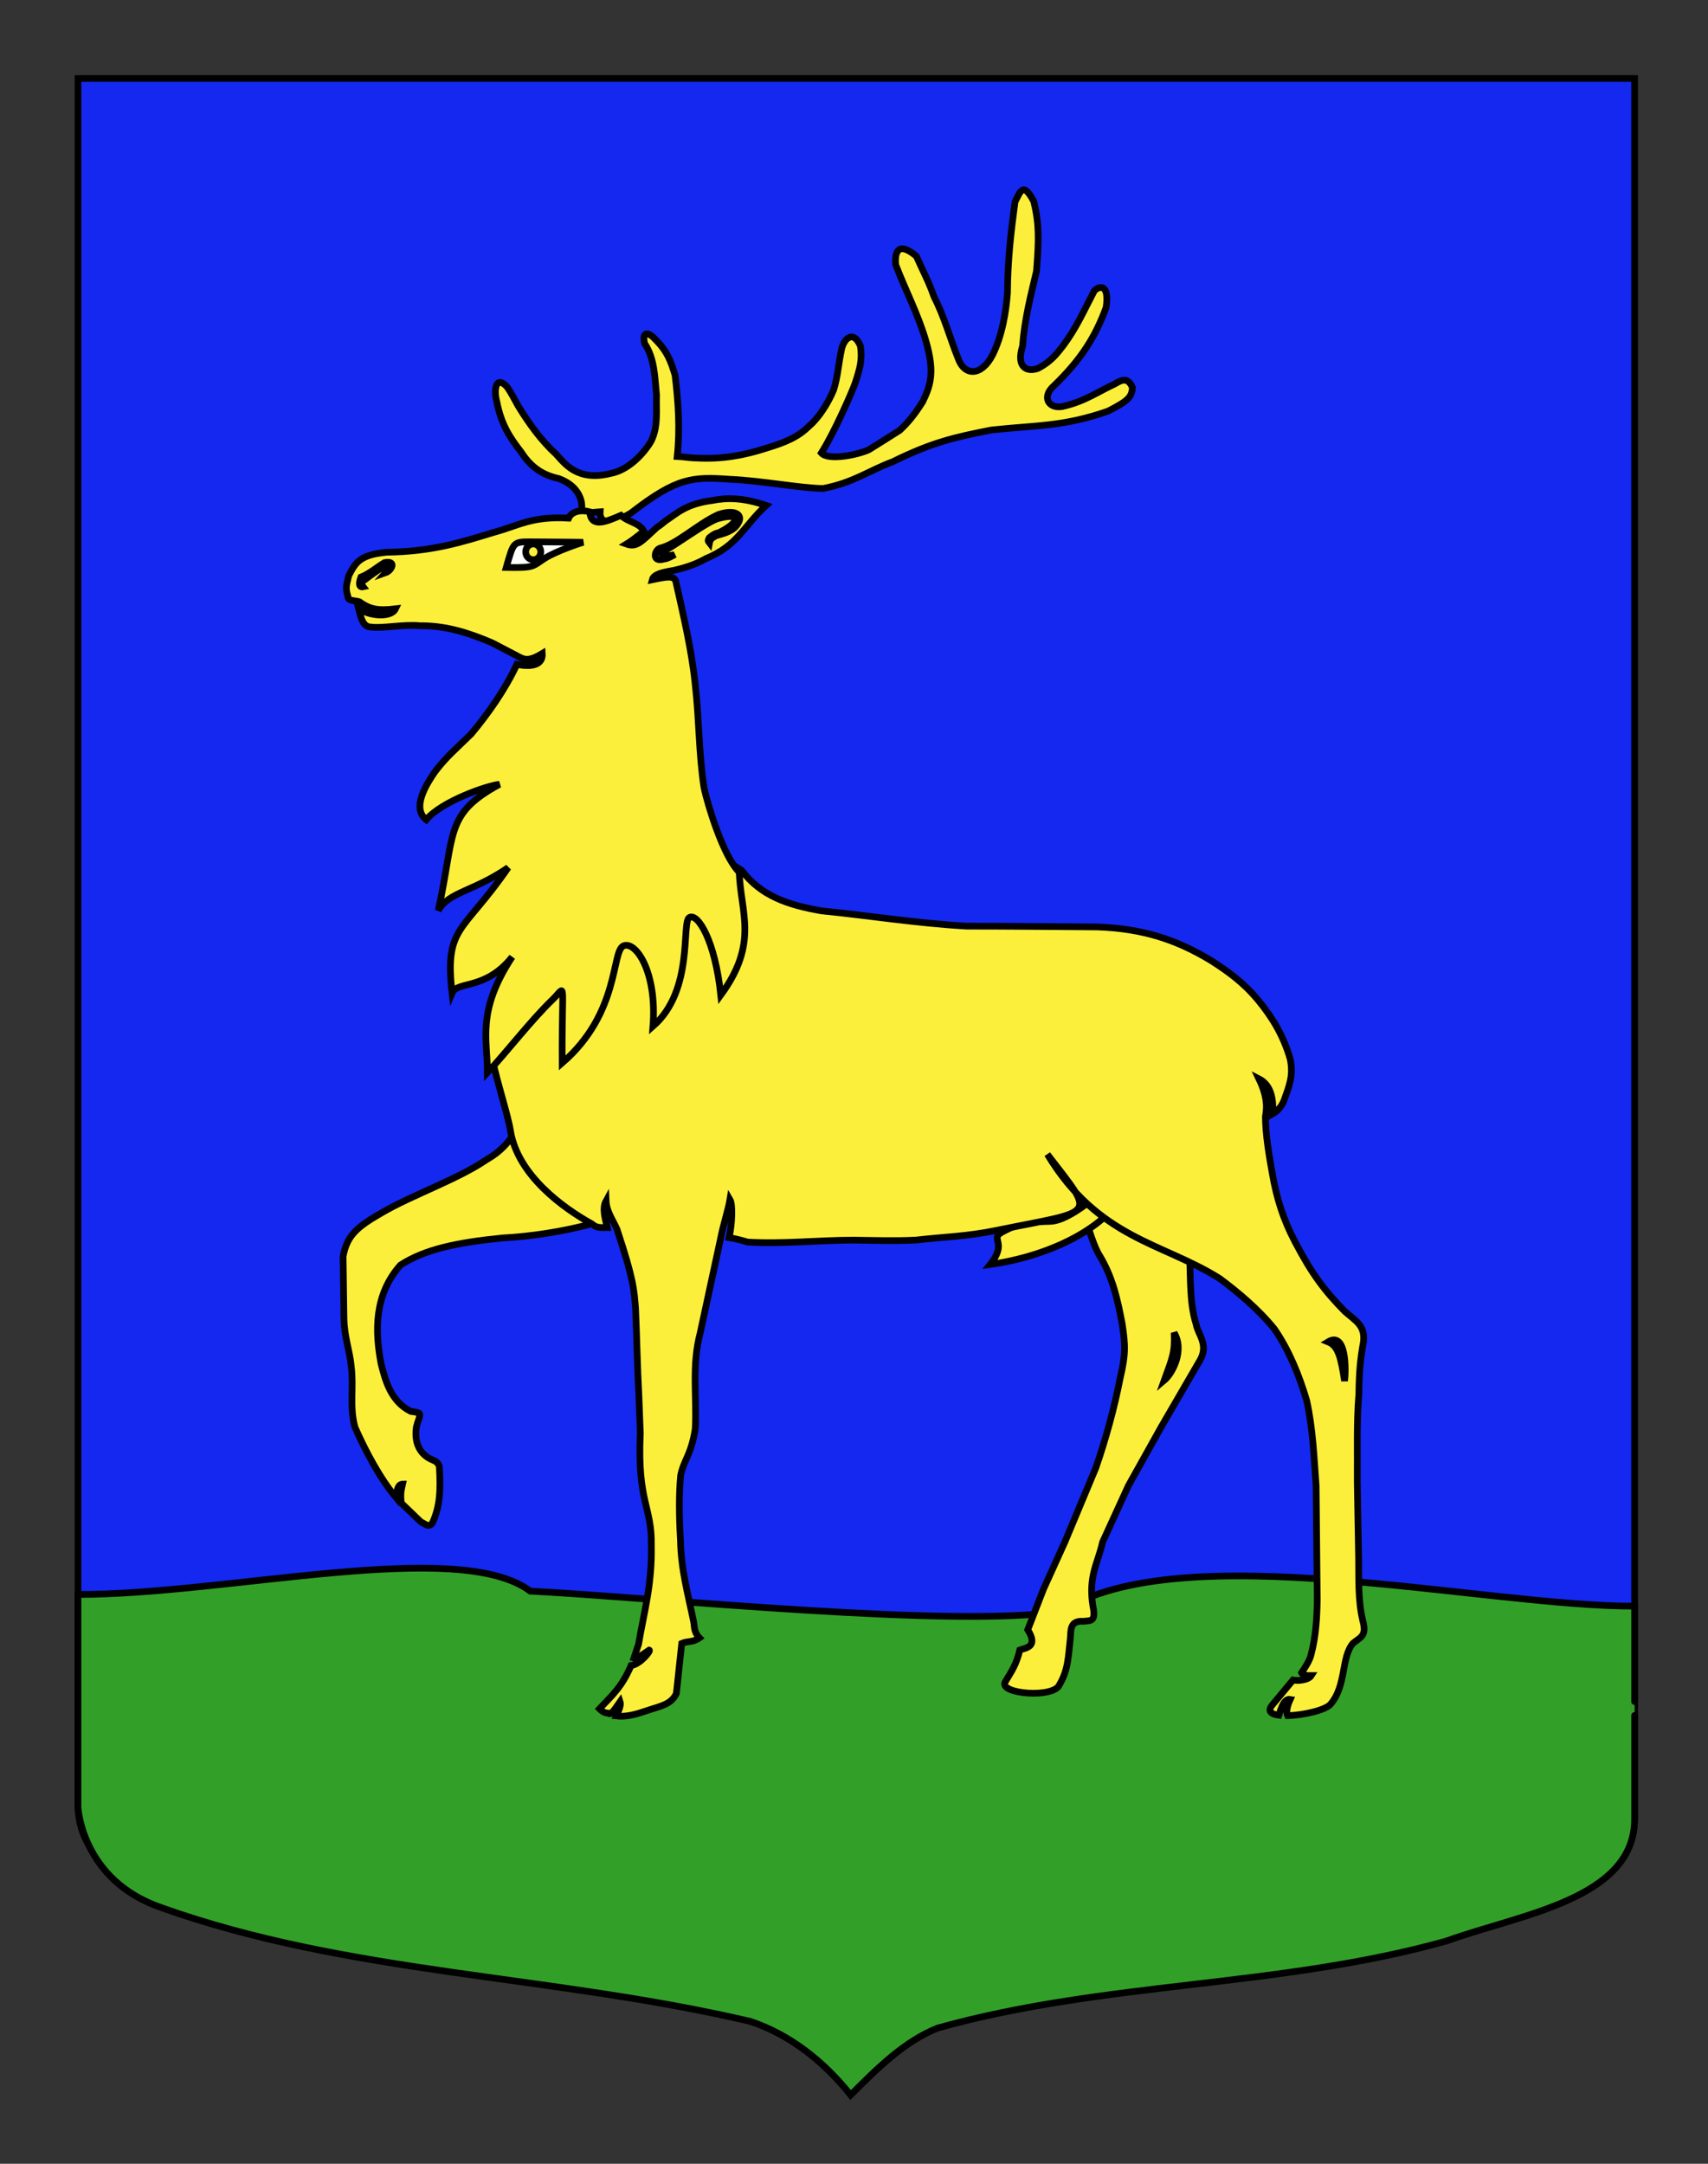
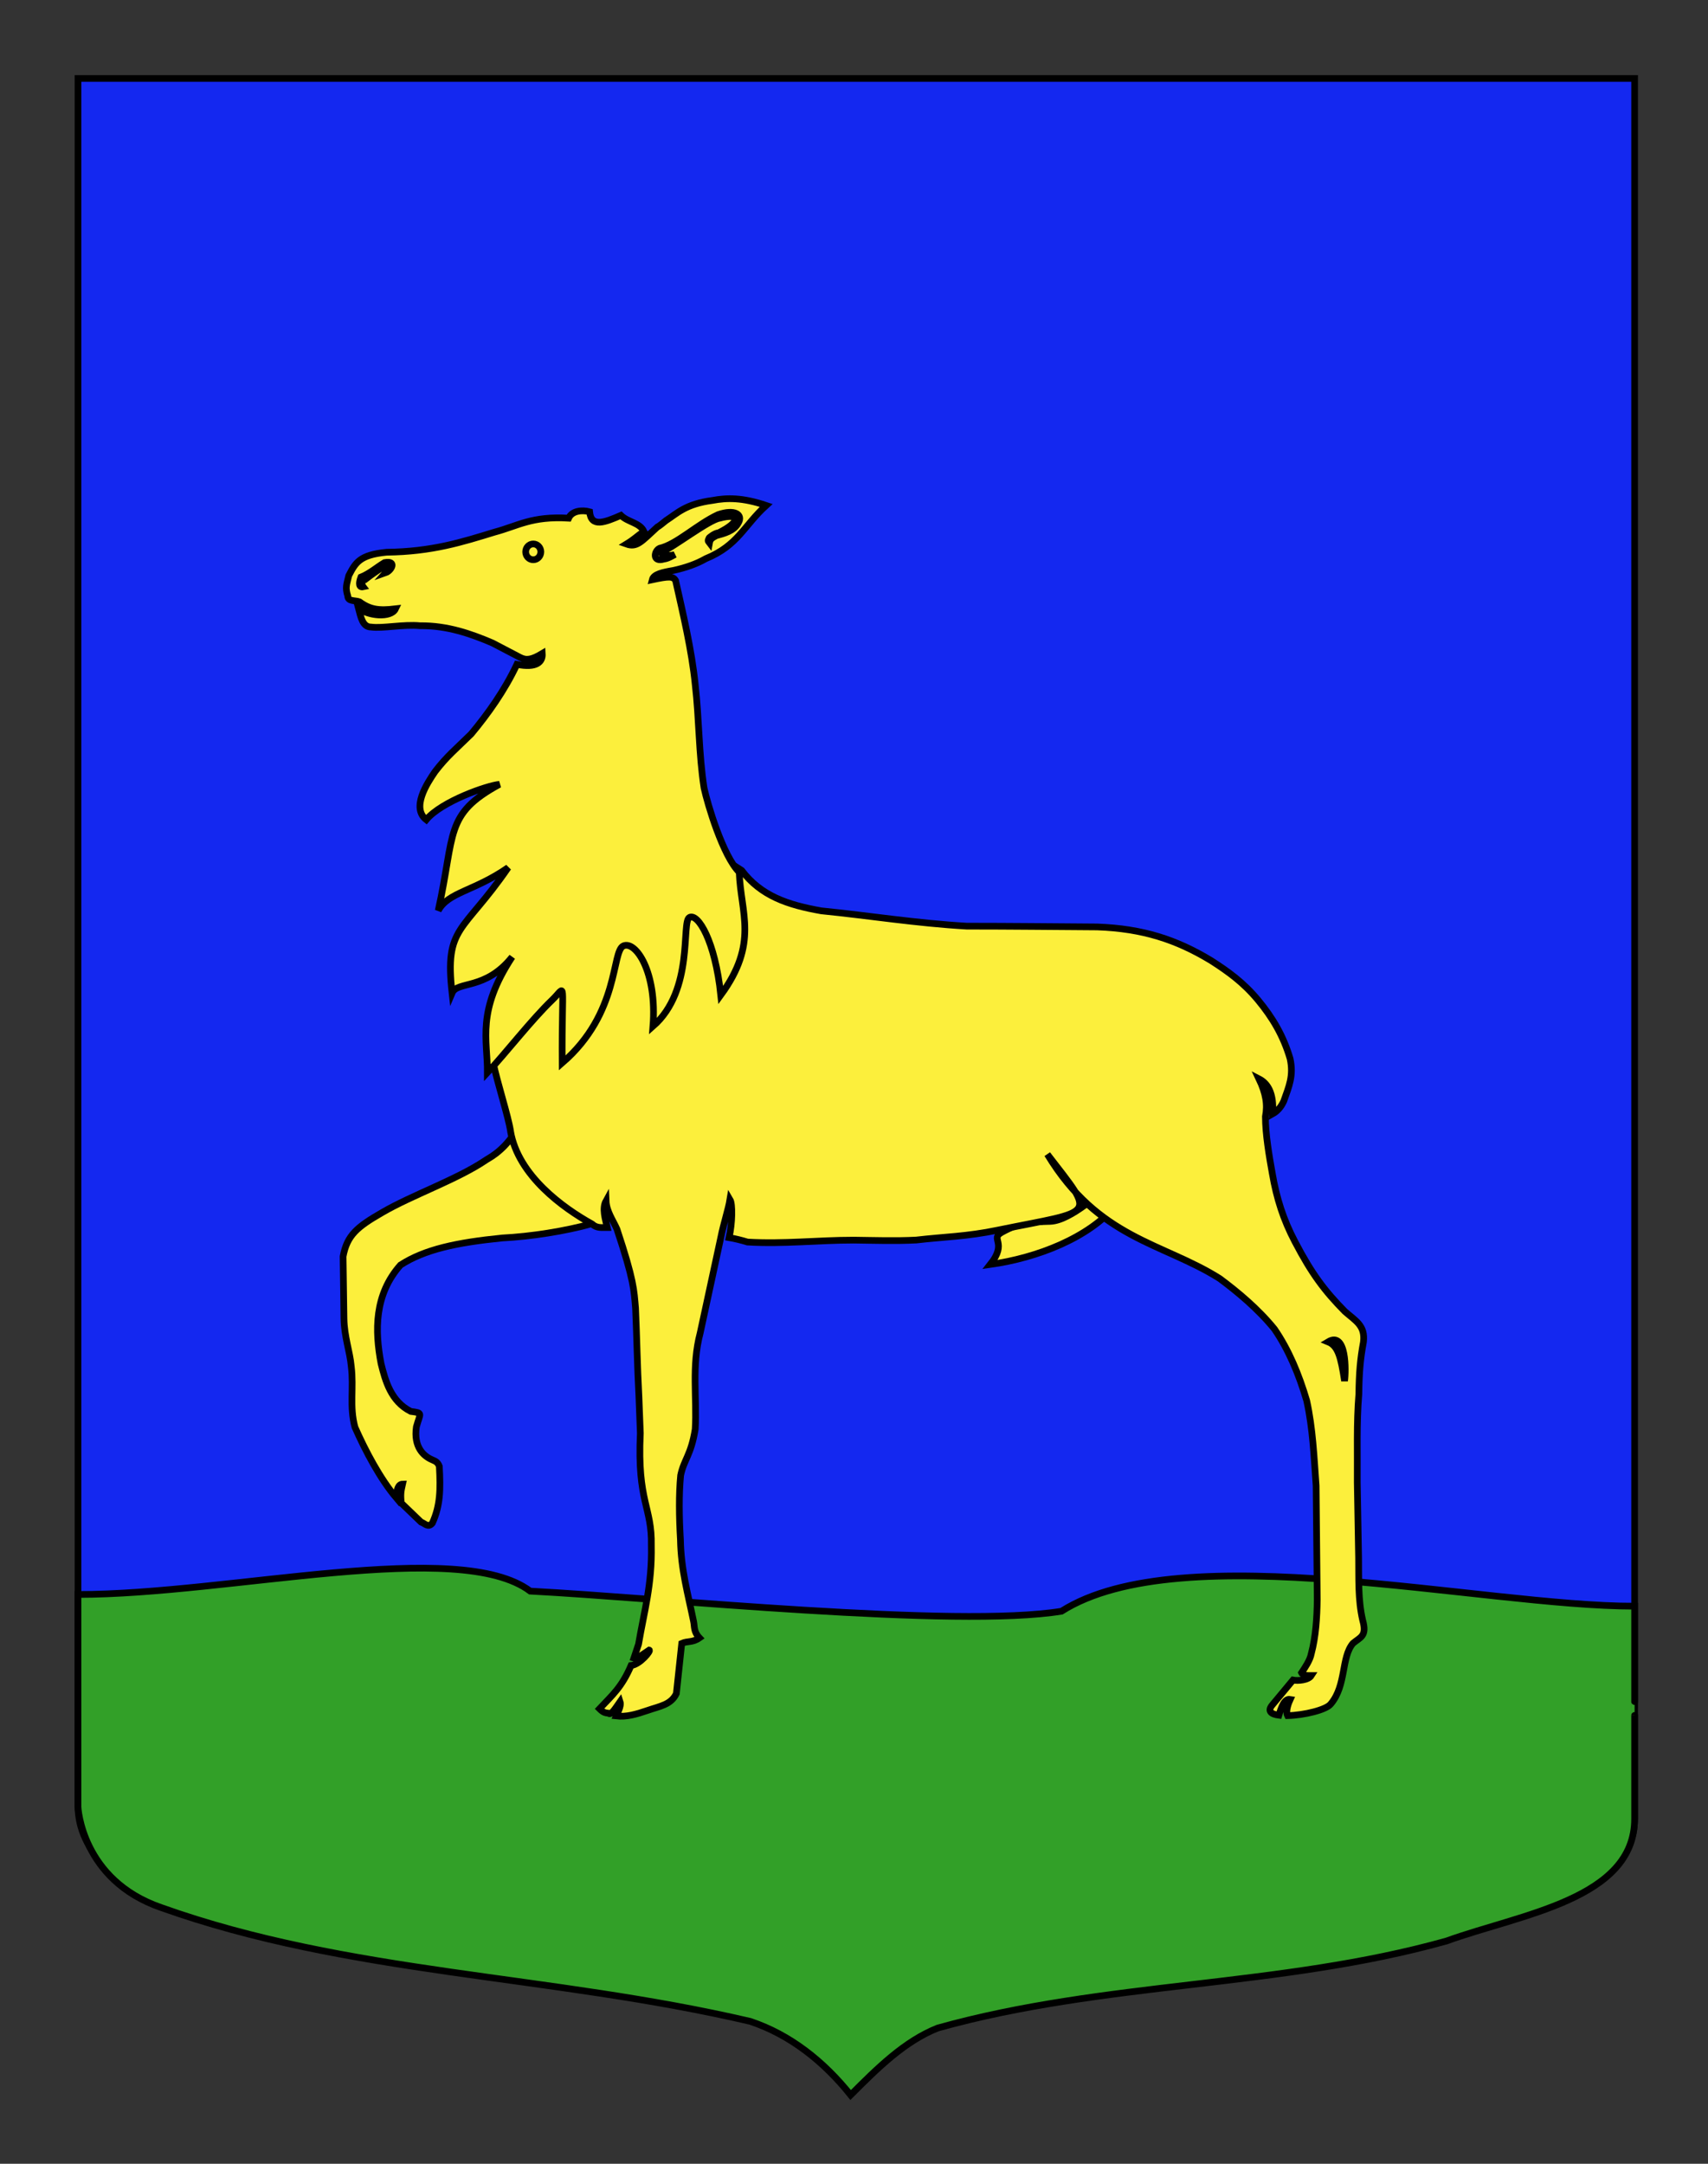
<svg xmlns="http://www.w3.org/2000/svg" version="1.0" id="Calque_1" x="0px" y="0px" width="255.118px" height="323.15px" viewBox="0 0 255.118 323.15" enable-background="new 0 0 255.118 323.15" xml:space="preserve">
  <rect x="0" y="0" width="255.118" height="323.15" fill="#333333" stroke="none" />
  <path fill="#1428F0" stroke="#000000" d="M11.651,11.715c78,0,154.505,0,232.505,0c0,135.583,0,149.083,0,259.747  c0,12.041-17.099,14.25-28.099,18.25c-25,7-51,6-76,13c-5,2-9,6-13,10c-4-5-9-9-15-11c-30-7-60-7-88-17c-6-3-12.406-8-12.406-15  C11.651,246.171,11.651,148.091,11.651,11.715z" />
  <path fill="#32A028" stroke="#000000" d="M11.651,238.128c22.618,0,56.881-8.5,67.549-0.5c19.332,1,63.66,5.578,79.357,3  c17.975-11.405,62.705-0.75,85.598-0.75c0,32.416,0,0.5,0,31.753c0,12.041-17.098,14.25-28.098,18.25c-25,7-51,6-76,13  c-5,2-9,6-13,10c-4-5-9-9-15-11c-30-7-60-7-88-17c-11.904-4.101-12.406-15-12.406-15V238.128z" />
  <g id="Cerf">
    <g id="Bois" transform="translate(60.632,102.51)">
-       <path id="path2395" fill="#FCEF3C" stroke="#000000" d="M26.057-25.84c0.44-0.604,0.601-3.796-3.251-5.206    c-2.208-0.48-4.045-1.542-5.571-3.918c-1.645-2.134-2.969-4.035-3.649-7.497c-0.557-2.052-0.049-4.037,1.547-2.236    c0.609,0.883,1.053,1.773,1.613,2.78c1.566,2.577,3.446,5.196,5.695,7.249c1.291,1.408,3.174,4.112,8.172,2.857    c2.369-0.441,4.647-2.563,5.971-4.737c1.164-2.253,0.763-4.744,0.848-6.997c-0.281-2.778-0.284-5.401-1.77-7.655    c-0.4-1.61,0.35-1.914,1.472-0.74c1.928,1.893,2.419,3.355,3.063,5.451c0.479,3.904,0.762,8.044,0.321,12.15    c0.962,0.04,1.985,0.236,2.952,0.236c3.773,0.199,7.018-0.401,10.27-1.448c3.049-0.925,4.811-1.688,6.457-3.3    c1.484-1.246,2.881-3.49,3.687-5.423c0.641-2.013,0.726-3.992,1.208-6.167c0.359-1.489,1.759-2.866,2.8-0.376    c0.291,2.094-0.076,3.331-0.799,5.544c-0.44,1.248-3.077,7.312-5.042,10.414c1.076,1.194,5.466,0.272,7.111-0.492    c1.322-0.843,3.231-2.005,4.595-2.889c1.202-1.126,2.218-2.33,3.45-4.306c1.283-2.64,1.729-4.576,0.481-8.965    c-1.202-4.146-3.051-7.575-4.537-11.48c-0.159-1.914,0.388-3.52,3.087-1.26c0.926,2.093,1.891,3.869,2.653,6.083    c1.524,2.938,2.367,6.153,3.569,9.133c0.969,2.78,3.511,2.708,5.146-0.433c1.445-2.858,2.048-6.516,2.245-9.332    c0.04-5.032,0.525-9.07,1.129-13.579c0.751-1.351,1.145-3.208,2.801-0.047c0.807,3.38,0.784,5.531,0.407,10.403    c-0.883,3.784-1.769,7.093-2.089,11.238c-0.991,3.125,0.659,3.922,2.348,3.277c1.965-1.045,2.797-2.206,3.721-3.373    c2.007-2.696,3.097-5.24,4.664-8.218c0.976-0.907,2.24-0.741,1.752,2.513c-1.565,4.267-3.656,7.702-7.793,11.688    c-1.969,1.708-0.733,3.737,1.716,2.988c2.971-0.725,4.93-2.133,7.301-3.22c0.925-0.523,1.938-1.251,2.711,0.495    c-0.121,1.448-0.604,1.958-3.625,3.521c-6.664,2.333-10.685,2.094-17.428,2.819c-5.537,1.086-8.909,1.853-14.772,4.752    c-3.572,1.328-5.787,3.097-10.367,3.984c-3.412-0.038-9.188-1.169-13.887-1.37c-5.619-0.401-7.938-0.306-14.842,5.047    c-3.042,1.832-4.696,1.602-4.592-0.193l-2.963,0.236" />
-     </g>
-     <path id="Posterieur_droit" fill="#FCEF3C" stroke="#000000" d="M177.59,186.356c0.324,3.328-0.051,7.955,1.064,11.373   c0.24,1.566,1.981,3.082,0.535,5.498l-5.751,9.895l-4.887,8.744l-3.863,8.438c-0.683,3.143-2.168,5.047-1.444,9.557   c0.521,2.412-0.391,2.154-1.435,2.275c-2.121-0.156-1.827,1.521-1.942,2.573c-0.318,2.777-0.296,4.636-1.617,6.892   c-0.805,2.053-8.961,1.406-8.144-0.354c1.104-1.852,1.695-2.655,2.218-4.832c0.842-0.312,2.83-0.403,1.187-3.021l2.366-6.094   l3.177-7.005l4.62-11.061c1.481-4.268,2.767-8.934,3.647-13.443c0.804-3.461,0.812-4.741,0.289-8.123   c-0.682-3.541-1.366-6.803-3.336-10.104c-1.795-2.783-2.521-9.723-5.662-9.707c6.197-1.252,13.401,5.438,18.978,8.494V186.356   L177.59,186.356z M175.379,199.04c0.129,2.927-0.239,3.683-1.48,7.111C175.069,205.171,176.977,201.743,175.379,199.04z" />
+       </g>
    <path id="Sexe" fill="#FCEF3C" stroke="#000000" d="M165.493,177.632c-0.994,0.096-5.425,4.651-8.615,4.774   c-2.52,0.101-4.141-0.084-7.224,1.619c-1.877,1.035,0.916,1.471-1.743,4.82c6.971-0.986,14.692-3.939,18.864-8.933   C168.104,178.024,168.213,177.632,165.493,177.632z" />
    <path id="Anterieur_droit" fill="#FCEF3C" stroke="#000000" d="M88.485,182.737c-4.082,1.141-9.263,1.943-13.454,2.15   c-6.866,0.686-11.597,1.705-15.21,4.037c-3.934,4.43-3.833,9.848-2.906,14.717c0.642,2.576,1.469,5.651,4.439,7.145   c1.871,0.254,1.43,0.188,0.839,2.304c-0.44,3.02,1.081,4.362,2.284,4.887c0.361,0.199,0.861,0.246,1.143,1.012   c0.188,3.467,0.16,5.83-1.041,8.484c-0.627,0.75-1.115,0.037-1.693-0.162l-2.946-2.832c-0.155-1.412-0.035-1.83,0.187-2.832   c-0.612,0.021-0.873,0.693-0.937,2.049c-2.396-2.834-4.574-6.938-6.175-10.551c-0.848-3.141-0.146-5.822-0.551-9.084   c-0.196-2.215-1.047-4.412-1.088-7.146l-0.131-9.27c0.603-3.18,2.084-4.402,5.858-6.574c4.417-2.578,11.128-4.899,15.384-7.76   c0.35-0.293,2.378-1.092,4.414-4.123L88.485,182.737z" />
    <path id="path3156" fill="#FCEF3C" stroke="#000000" d="M76.267,168.981c-0.372-2.395-1.914-6.991-2.647-10.459   c4.584-1.315,7.574-48.247,37.156-28.535c2.891,3.823,6.879,5.156,11.898,6.042c7.227,0.725,14.133,1.846,21.724,2.288   c6.462,0,12.97,0.075,19.47,0.116c6.826,0.241,11.869,1.895,17.051,5.039c2.567,1.648,4.824,3.272,6.994,5.889   c2.166,2.615,3.779,5.328,4.785,8.749c0.562,2.578-0.188,4.181-0.953,6.355c-0.425,0.93-1.008,1.528-1.66,1.887   c0.229-3.195-0.787-4.588-2.039-5.233c1.052,2.217,1.301,3.853,0.963,5.638c0,2.614,0.553,5.846,1.031,8.502   c0.644,3.743,1.65,6.881,3.381,10.18c2.525,4.832,4.439,7.354,7.449,10.414c1.646,1.449,3.066,2.108,2.783,4.563   c-0.479,2.578-0.646,4.604-0.686,7.783c-0.361,4.424-0.195,8.779-0.236,13.209l0.199,11.269c0.039,3.059-0.109,6.203,0.607,9.303   c0.684,2.414-0.371,2.521-1.457,3.449c-1.766,2.092-0.963,6.26-3.293,9.035c-0.658,0.896-4.023,1.702-6.469,1.76   c-0.344-0.681,0.178-1.969,0.391-2.428c-0.875-0.152-1.326,1.194-1.688,2.37c-1.135-0.147-1.723-0.598-1.038-1.471l3.146-3.785   c0.719,0.15,2.303,0.023,2.742-0.674c-0.451-0.002-1.232,0.062-1.459-0.414c0.517-0.789,1.273-1.879,1.449-2.859   c0.684-2.534,0.85-5.424,0.889-8.043l-0.166-17.026c-0.319-4.31-0.484-8.529-1.408-12.717c-1.164-3.945-2.688-7.589-4.812-10.687   c-2.447-3.02-5.535-5.574-8.188-7.547c-8.504-5.373-18.076-5.885-25.736-18.551c7.336,9.518,7.381,8.297-7.428,11.326   c-4.615,0.965-8.072,0.995-12.17,1.479c-3.09,0.158-6.256,0.051-9.309,0.012c-5.42,0-10.461,0.609-15.882,0.287   c-0.843-0.262-1.87-0.514-2.748-0.664c0.483-2.164,0.544-5.002,0.13-5.694c-0.231,1.424-1,3.791-1.341,5.549l-3.108,14.391   c-1.322,4.992-0.461,9.699-0.744,14.369c-0.631,3.902-1.676,4.506-2.174,6.881c-0.279,2.855-0.232,6.236-0.031,9.617   c0.078,4.469,1.121,8.088,1.966,12.232c0.159,0.766-0.013,1.51,0.871,2.436c-1.063,0.746-1.759,0.42-2.644,0.822l-0.803,7.489   c-0.803,1.689-2.462,1.882-4.311,2.525c-1.707,0.582-3.158,1.006-4.687,0.822c0.113-0.324,0.826-1.406,0.589-2.137   c-0.602,0.854-1.375,2.135-1.715,1.733c-0.535-0.049-0.816-0.131-1.357-0.67c1.969-2.102,3.309-3.195,4.715-6.459   c1.339-0.139,3.043-2.25,2.705-2.305c-0.897,0.59-1.799,1.362-2.283,1.205l0.693-2.076c0.843-4.951,2.035-8.896,1.914-14.732   c0.119-5.838-2.127-6.44-1.646-16.789l-0.212-5.502c-0.24-4.389-0.305-8.776-0.502-13.166c-0.24-2.733-0.205-4.062-2.775-11.793   c-0.574-1.319-1.562-2.641-1.629-4.239c-0.633,1.141-0.107,2.745,0.184,3.977c-0.803-0.008-1.541,0.16-2.282-0.518   c-4.302-2.378-11.039-7.23-12.171-13.837L76.267,168.981z M198.368,200.397c1.504,0.611,1.913,2.262,2.463,5.836   C201.043,204.786,201.153,198.719,198.368,200.397z" />
    <path id="Tete" fill="#FCEF3C" stroke="#000000" d="M72.801,160.198c0.027-4.96-1.647-9.152,3.701-17.287   c-4,5.02-8.198,3.549-8.979,5.392c-1.132-10.052,1.608-8.877,8.382-18.731c-5.104,3.549-8.931,3.627-10.449,6.421   c2.57-11.576,0.891-14.359,9.14-18.852c-1.7,0.129-8.636,2.521-10.927,5.282c-2.248-1.761,0.055-5.366,1.326-7.203   c1.764-2.295,3.096-3.352,5.385-5.604c2.473-2.963,4.998-6.496,6.828-10.393c2.935,0.587,3.875-0.348,3.789-1.625   c-1.567,0.943-2.36,1.059-3.269,0.608c-1.394-0.729-2.787-1.457-4.183-2.186c-3.211-1.369-6.715-2.612-10.81-2.57   c-2.487-0.241-5.586,0.437-7.313,0.196c-1.262,0-1.52-1.458-1.885-2.833c1.346,1.163,4.862,1.539,5.541,0.111   c-2.541,0.302-3.798,0.105-5.391-1.05c-0.641-0.239-1.741-0.018-1.741-0.863c-0.399-1.289-0.17-1.679,0.15-3.048   c1.003-1.932,1.618-3.095,5.657-3.491c6.785-0.079,11.271-1.517,16.129-3.005c3.492-0.927,5.512-2.406,11.053-2.083   c0.504-1.115,2.023-1.258,3.131-0.955c0.24,2.416,2.305,1.56,4.676,0.54c1.082,1.046,2.799,1.064,3.44,2.393   c-1.149,0.798-1.406,1.152-2.614,1.891c1.583,0.564,2.264-0.4,4.617-2.545c0.283-0.123,1.068-0.791,1.271-0.951   c1.686-1.086,2.951-2.494,6.965-3.02c2.125-0.402,4.443-0.46,8.019,0.747c-3.332,3.019-4.198,5.977-9.019,7.949   c-1.392,0.8-3.022,1.359-4.818,1.756c-1.633,0.277-2.967,0.555-3.178,1.394c2.46-0.521,3.104-0.558,3.492,0.127   c1.103,4.931,2.414,10.424,2.924,15.496c0.602,5.192,0.521,10.316,1.322,15.47c0.521,2.414,2.808,10.13,5.256,12.584   c0.215,6.104,2.937,10.556-2.756,18.349c-0.857-8.118-3.401-12.235-4.672-11.602c-1.271,0.632,0.756,10.846-5.459,16.269   c0.646-8.139-2.591-12.809-4.408-12.015c-1.814,0.793-0.5,10.011-9.151,17.488c-0.08-12.938,0.728-11.53-1.509-9.396   C79.404,152.284,75.519,157.313,72.801,160.198z M105.915,80.344c-0.027-0.026,0.838-0.738,1.426-0.778   c3.3-1.62,3.271-3.02,0.148-2.176c-1.58,0.227-7.177,4.521-8.414,4.905c-1.01,0.929,1.348,0.695,1.76,0.509   c-0.515,0.264-1.02,0.604-1.681,0.694c-1.764,0.522-1.444-1.247-0.64-1.608c2.605-0.604,5.54-3.542,8.751-5.032   c2.448-0.844,3.772-0.04,3.01,1.248c-0.642,1.206-2.125,1.57-3.292,1.891c-0.734,0.387-0.922,0.589-1.009,1.064   C105.775,80.798,105.679,80.828,105.915,80.344L105.915,80.344L105.915,80.344z M57.588,85.541   c0.707-0.793,0.691-1.308,0.045-1.166c-1.09,0.726-2.102,1.401-3.059,2.146c-0.67-0.218-0.562,0.815-0.332,1.112   c-0.609,0.131-0.697-0.473-0.337-1.438c1.365-0.562,2.327-1.448,3.532-2.173C59.323,83.663,58.481,85.23,57.588,85.541z" />
-     <path id="Oeil" fill="#FFFFFF" stroke="#000000" d="M75.616,84.747c1.088-3.768,0.991-3.829,3.592-3.827   c2.602,0.003,7.896,0.067,7.896,0.067s-3.859,1.21-5.736,2.4C79.493,84.577,79.943,84.829,75.616,84.747z" />
    <path id="path5098" fill="#FCEF3C" stroke="#000000" d="M80.782,82.416c0,0.651-0.506,1.18-1.131,1.18   c-0.626,0-1.132-0.528-1.132-1.18s0.506-1.18,1.132-1.18C80.276,81.236,80.782,81.764,80.782,82.416z" />
  </g>
  <g id="layer1" transform="translate(-153.787,-252.771)">
</g>
</svg>